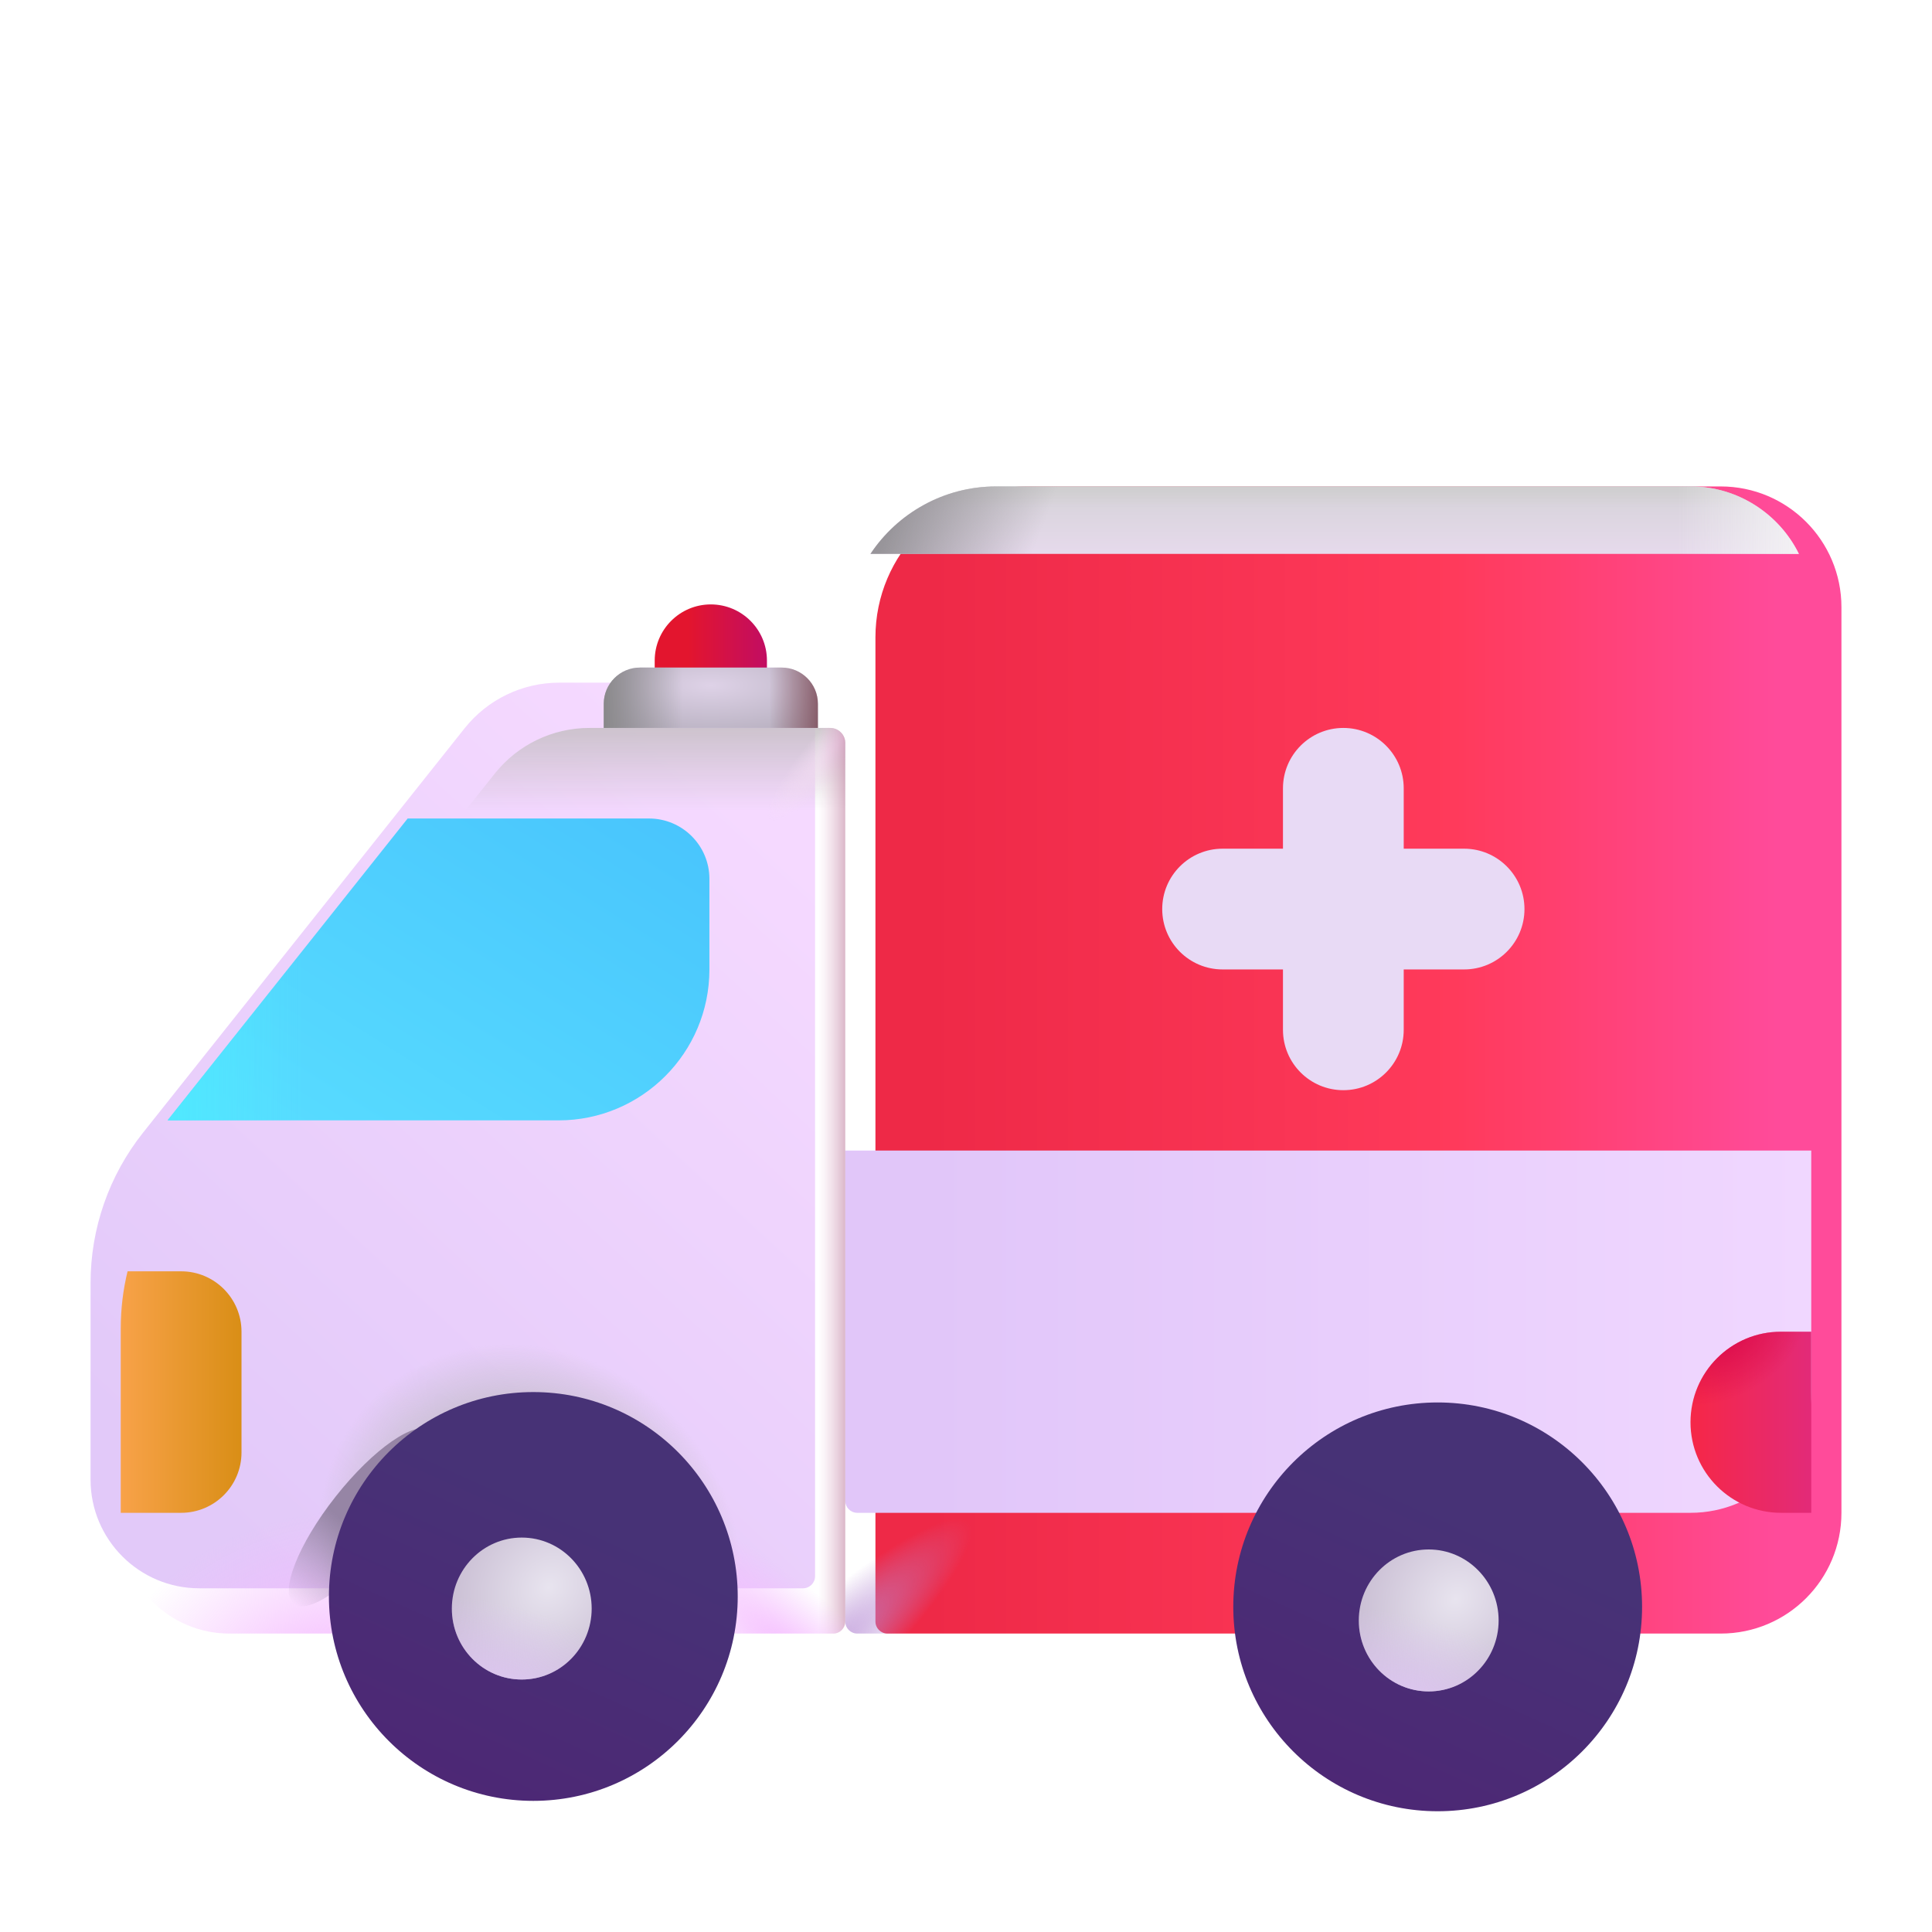
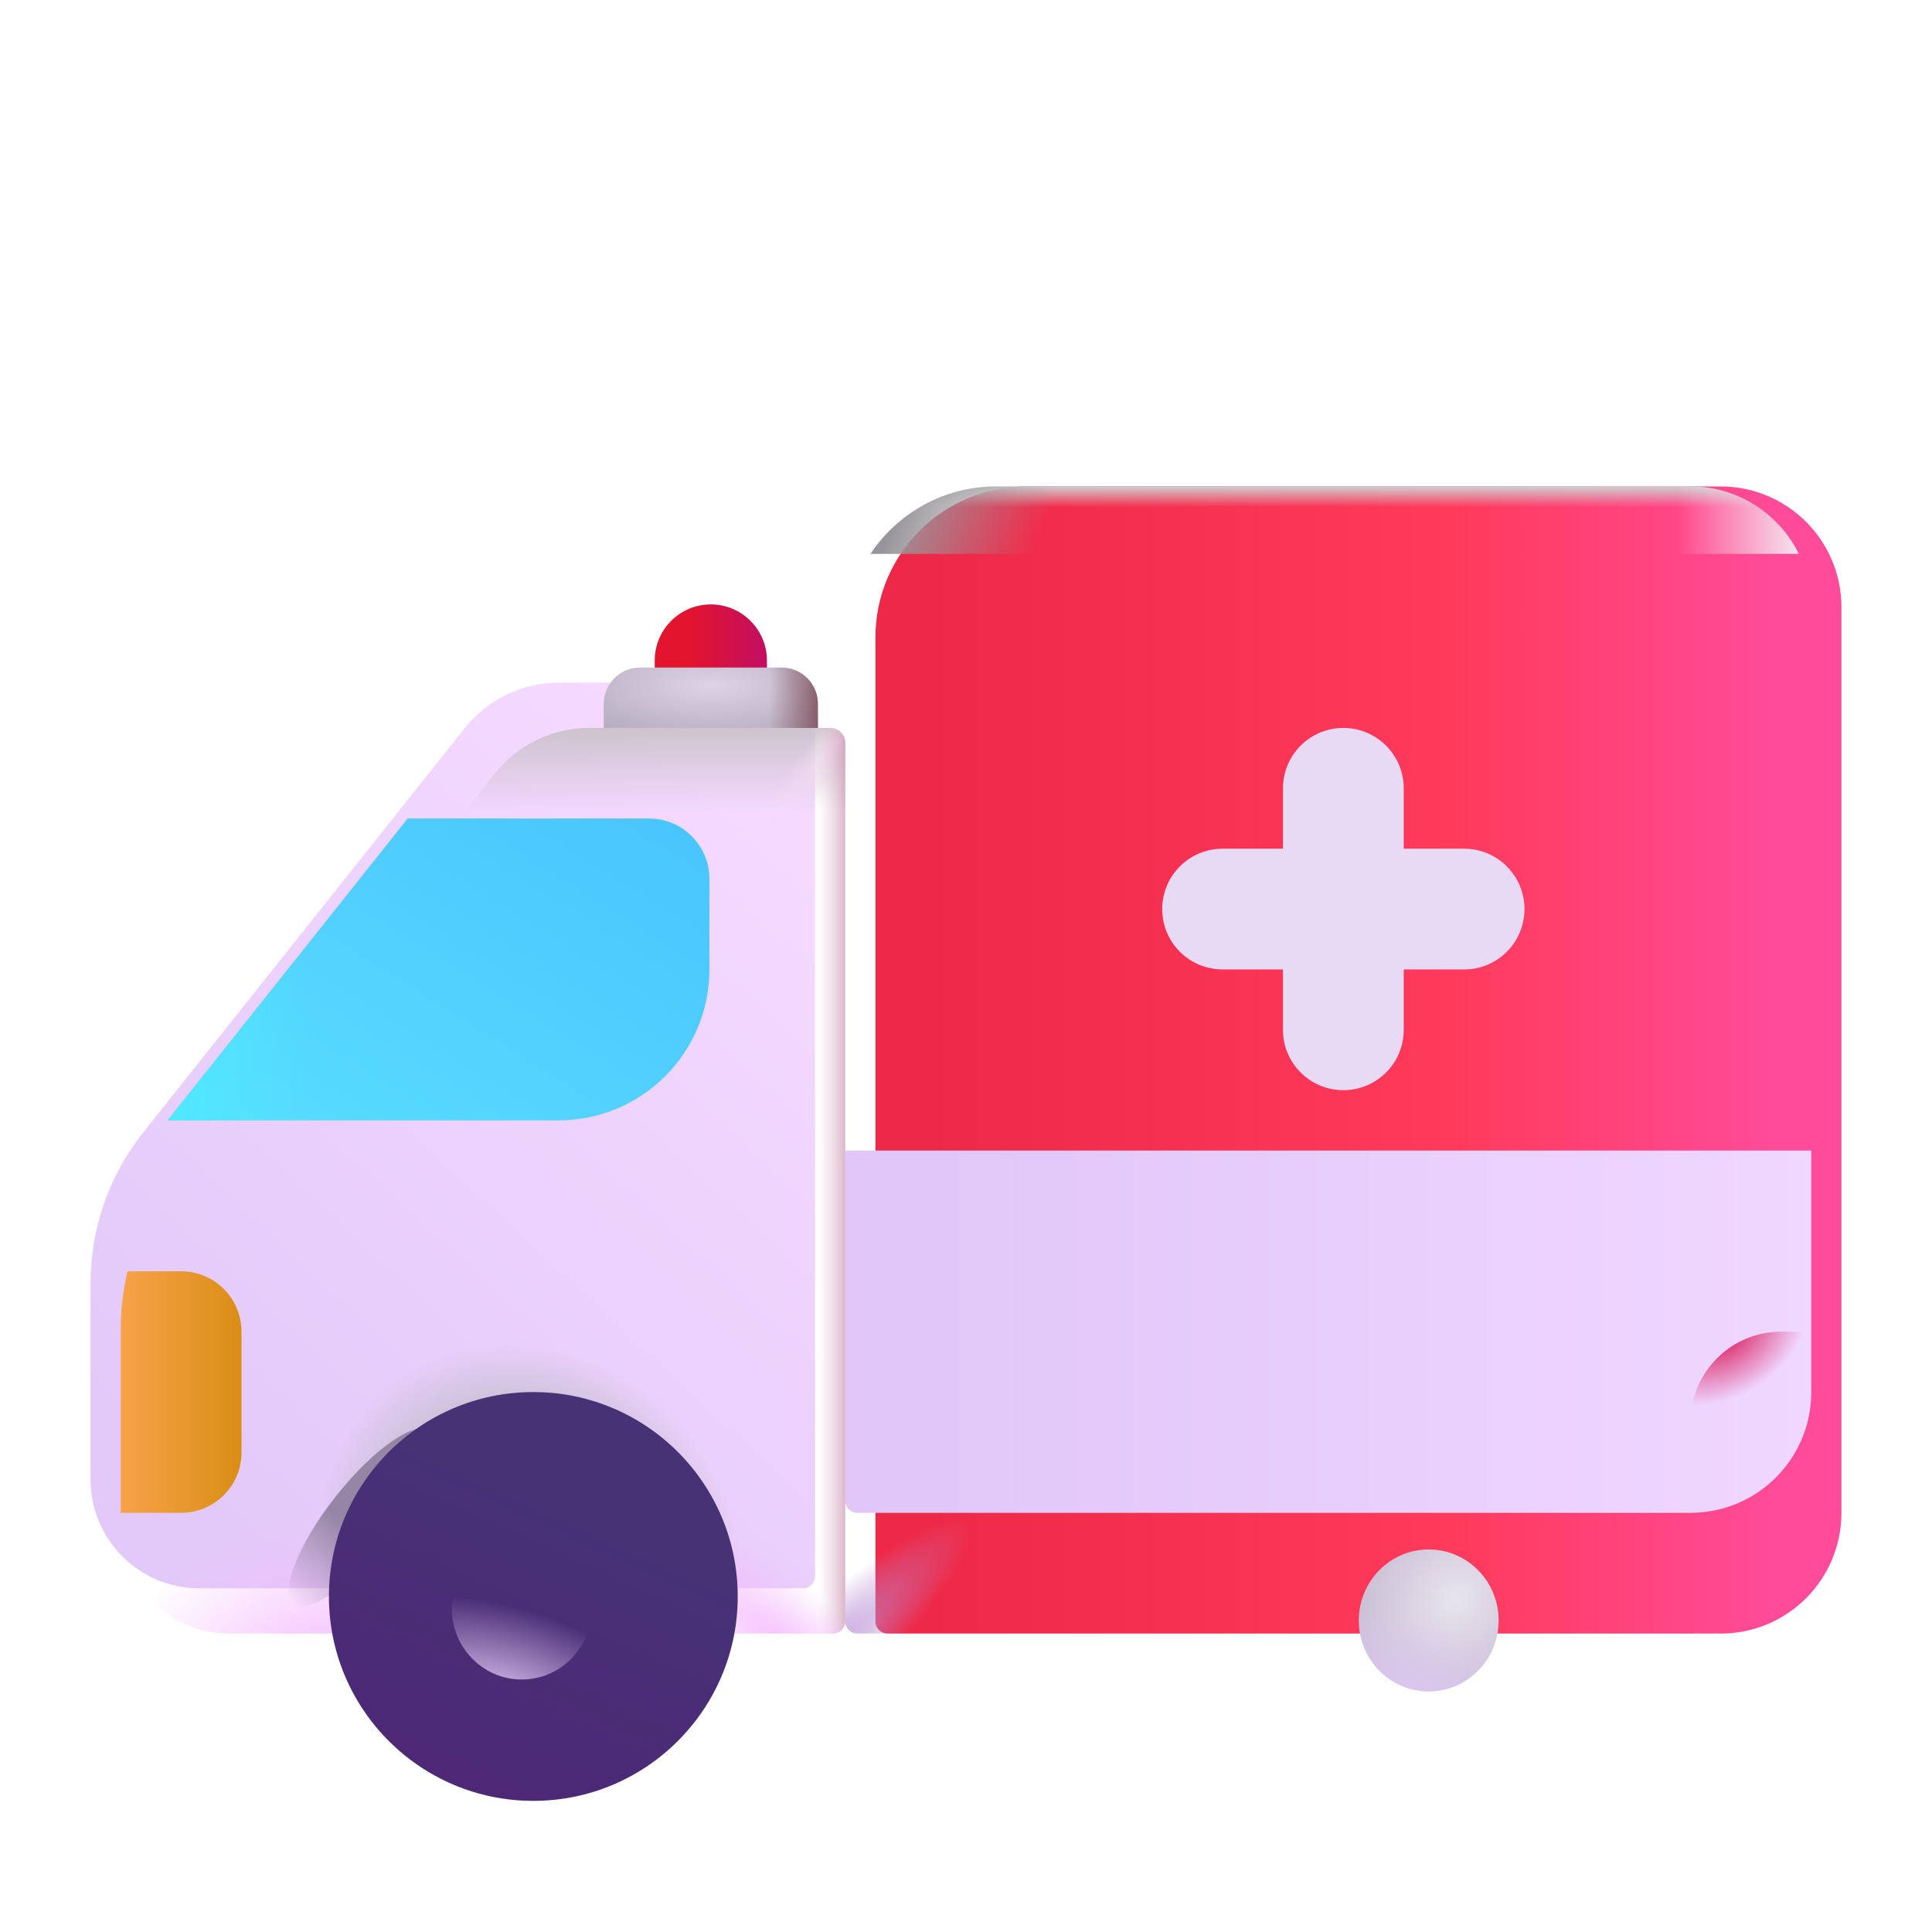
<svg xmlns="http://www.w3.org/2000/svg" width="32" height="32" viewBox="0 0 32 32" fill="none">
  <g filter="url(#filter0_i_18_10102)">
    <path d="M14 10.557C14 9.177 15.119 8.057 16.5 8.057H28C29.105 8.057 30 8.953 30 10.057V25.057C30 26.162 29.105 27.057 28 27.057H14.2C14.089 27.057 14 26.968 14 26.857V10.557Z" fill="url(#paint0_linear_18_10102)" />
  </g>
  <g filter="url(#filter1_iii_18_10102)">
    <path d="M30 21.057H14V26.857C14 26.968 14.089 27.057 14.2 27.057H28C29.105 27.057 30 26.162 30 25.057V21.057Z" fill="url(#paint1_linear_18_10102)" />
  </g>
  <path d="M30 21.057H14V26.857C14 26.968 14.089 27.057 14.2 27.057H28C29.105 27.057 30 26.162 30 25.057V21.057Z" fill="url(#paint2_radial_18_10102)" />
  <g filter="url(#filter2_iii_18_10102)">
    <path d="M14 12.307C14 12.169 13.888 12.057 13.75 12.057H9.762C9.152 12.057 8.576 12.335 8.196 12.812L2.869 19.511C2.306 20.219 2 21.096 2 22.001V25.257C2 26.251 2.806 27.057 3.8 27.057H13.8C13.911 27.057 14 26.968 14 26.857V12.307Z" fill="url(#paint3_linear_18_10102)" />
  </g>
  <path d="M14 12.307C14 12.169 13.888 12.057 13.75 12.057H9.762C9.152 12.057 8.576 12.335 8.196 12.812L2.869 19.511C2.306 20.219 2 21.096 2 22.001V25.257C2 26.251 2.806 27.057 3.8 27.057H13.8C13.911 27.057 14 26.968 14 26.857V12.307Z" fill="url(#paint4_linear_18_10102)" />
  <path d="M14 12.307C14 12.169 13.888 12.057 13.75 12.057H9.762C9.152 12.057 8.576 12.335 8.196 12.812L2.869 19.511C2.306 20.219 2 21.096 2 22.001V25.257C2 26.251 2.806 27.057 3.8 27.057H13.8C13.911 27.057 14 26.968 14 26.857V12.307Z" fill="url(#paint5_radial_18_10102)" />
  <path d="M14 12.307C14 12.169 13.888 12.057 13.75 12.057H9.762C9.152 12.057 8.576 12.335 8.196 12.812L2.869 19.511C2.306 20.219 2 21.096 2 22.001V25.257C2 26.251 2.806 27.057 3.8 27.057H13.8C13.911 27.057 14 26.968 14 26.857V12.307Z" fill="url(#paint6_linear_18_10102)" />
  <path d="M14 12.307C14 12.169 13.888 12.057 13.75 12.057H9.762C9.152 12.057 8.576 12.335 8.196 12.812L2.869 19.511C2.306 20.219 2 21.096 2 22.001V25.257C2 26.251 2.806 27.057 3.8 27.057H13.8C13.911 27.057 14 26.968 14 26.857V12.307Z" fill="url(#paint7_radial_18_10102)" />
  <path d="M14 12.307C14 12.169 13.888 12.057 13.75 12.057H9.762C9.152 12.057 8.576 12.335 8.196 12.812L2.869 19.511C2.306 20.219 2 21.096 2 22.001V25.257C2 26.251 2.806 27.057 3.8 27.057H13.8C13.911 27.057 14 26.968 14 26.857V12.307Z" fill="url(#paint8_radial_18_10102)" />
  <path d="M14 12.307C14 12.169 13.888 12.057 13.75 12.057H9.762C9.152 12.057 8.576 12.335 8.196 12.812L2.869 19.511C2.306 20.219 2 21.096 2 22.001V25.257C2 26.251 2.806 27.057 3.8 27.057H13.8C13.911 27.057 14 26.968 14 26.857V12.307Z" fill="url(#paint9_radial_18_10102)" />
  <g filter="url(#filter3_iii_18_10102)">
-     <path d="M23.812 30C25.682 30 27.198 28.484 27.198 26.615C27.198 24.745 25.682 23.229 23.812 23.229C21.943 23.229 20.427 24.745 20.427 26.615C20.427 28.484 21.943 30 23.812 30Z" fill="url(#paint10_linear_18_10102)" />
-   </g>
+     </g>
  <g filter="url(#filter4_d_18_10102)">
    <path d="M23.864 27.815C24.503 27.815 25.022 27.289 25.022 26.64C25.022 25.991 24.503 25.464 23.864 25.464C23.224 25.464 22.706 25.991 22.706 26.64C22.706 27.289 23.224 27.815 23.864 27.815Z" fill="url(#paint11_radial_18_10102)" />
    <path d="M23.864 27.815C24.503 27.815 25.022 27.289 25.022 26.64C25.022 25.991 24.503 25.464 23.864 25.464C23.224 25.464 22.706 25.991 22.706 26.64C22.706 27.289 23.224 27.815 23.864 27.815Z" fill="url(#paint12_radial_18_10102)" />
  </g>
  <g filter="url(#filter5_ii_18_10102)">
    <path fill-rule="evenodd" clip-rule="evenodd" d="M22 12.057C21.448 12.057 21 12.505 21 13.057V14.057H20C19.448 14.057 19 14.505 19 15.057C19 15.61 19.448 16.057 20 16.057H21V17.057C21 17.61 21.448 18.057 22 18.057C22.552 18.057 23 17.61 23 17.057V16.057H24C24.552 16.057 25 15.61 25 15.057C25 14.505 24.552 14.057 24 14.057H23V13.057C23 12.505 22.552 12.057 22 12.057Z" fill="#E8DAF5" />
  </g>
-   <path d="M28 23.557C28 22.729 28.672 22.057 29.5 22.057H30V25.057H29.5C28.672 25.057 28 24.386 28 23.557V23.557Z" fill="url(#paint13_linear_18_10102)" />
  <path d="M28 23.557C28 22.729 28.672 22.057 29.5 22.057H30V25.057H29.5C28.672 25.057 28 24.386 28 23.557V23.557Z" fill="url(#paint14_radial_18_10102)" />
  <path d="M2 25.057H3C3.552 25.057 4 24.61 4 24.057V22.057C4 21.505 3.552 21.057 3 21.057H2.113C2.038 21.364 2 21.681 2 22.001V25.057Z" fill="url(#paint15_linear_18_10102)" />
  <g filter="url(#filter6_i_18_10102)">
    <path d="M4.025 18.057H10.5C11.881 18.057 13 16.938 13 15.557V14.057C13 13.505 12.552 13.057 12 13.057H8.002L4.025 18.057Z" fill="url(#paint16_linear_18_10102)" />
    <path d="M4.025 18.057H10.5C11.881 18.057 13 16.938 13 15.557V14.057C13 13.505 12.552 13.057 12 13.057H8.002L4.025 18.057Z" fill="url(#paint17_linear_18_10102)" />
  </g>
  <path d="M10.844 10.941C10.844 10.428 11.26 10.011 11.773 10.011C12.287 10.011 12.703 10.428 12.703 10.941V11.103H10.844V10.941Z" fill="url(#paint18_linear_18_10102)" />
  <path d="M10 11.657C10 11.326 10.269 11.057 10.6 11.057H12.947C13.278 11.057 13.547 11.326 13.547 11.657V12.057H10V11.657Z" fill="url(#paint19_radial_18_10102)" />
-   <path d="M10 11.657C10 11.326 10.269 11.057 10.6 11.057H12.947C13.278 11.057 13.547 11.326 13.547 11.657V12.057H10V11.657Z" fill="url(#paint20_linear_18_10102)" />
  <path d="M10 11.657C10 11.326 10.269 11.057 10.6 11.057H12.947C13.278 11.057 13.547 11.326 13.547 11.657V12.057H10V11.657Z" fill="url(#paint21_linear_18_10102)" />
-   <path fill-rule="evenodd" clip-rule="evenodd" d="M29.795 9.174H14.417C14.865 8.501 15.631 8.057 16.5 8.057H28C28.788 8.057 29.469 8.513 29.795 9.174Z" fill="url(#paint22_linear_18_10102)" />
  <path fill-rule="evenodd" clip-rule="evenodd" d="M29.795 9.174H14.417C14.865 8.501 15.631 8.057 16.5 8.057H28C28.788 8.057 29.469 8.513 29.795 9.174Z" fill="url(#paint23_linear_18_10102)" />
  <path fill-rule="evenodd" clip-rule="evenodd" d="M29.795 9.174H14.417C14.865 8.501 15.631 8.057 16.5 8.057H28C28.788 8.057 29.469 8.513 29.795 9.174Z" fill="url(#paint24_linear_18_10102)" />
  <path fill-rule="evenodd" clip-rule="evenodd" d="M29.795 9.174H14.417C14.865 8.501 15.631 8.057 16.5 8.057H28C28.788 8.057 29.469 8.513 29.795 9.174Z" fill="url(#paint25_linear_18_10102)" />
  <g filter="url(#filter7_f_18_10102)">
    <ellipse cx="5.996" cy="25.132" rx="0.556" ry="1.825" transform="rotate(38.286 5.996 25.132)" fill="url(#paint26_linear_18_10102)" />
  </g>
  <g filter="url(#filter8_iii_18_10102)">
    <path d="M8.833 29.828C10.703 29.828 12.219 28.312 12.219 26.443C12.219 24.573 10.703 23.057 8.833 23.057C6.964 23.057 5.448 24.573 5.448 26.443C5.448 28.312 6.964 29.828 8.833 29.828Z" fill="url(#paint27_linear_18_10102)" />
  </g>
  <g filter="url(#filter9_d_18_10102)">
-     <path d="M8.842 27.618C9.482 27.618 10 27.092 10 26.443C10 25.794 9.482 25.267 8.842 25.267C8.202 25.267 7.684 25.794 7.684 26.443C7.684 27.092 8.202 27.618 8.842 27.618Z" fill="url(#paint28_radial_18_10102)" />
    <path d="M8.842 27.618C9.482 27.618 10 27.092 10 26.443C10 25.794 9.482 25.267 8.842 25.267C8.202 25.267 7.684 25.794 7.684 26.443C7.684 27.092 8.202 27.618 8.842 27.618Z" fill="url(#paint29_radial_18_10102)" />
  </g>
  <defs>
    <filter id="filter0_i_18_10102" x="14" y="8.057" width="16.5" height="19" filterUnits="userSpaceOnUse" color-interpolation-filters="sRGB">
      <feFlood flood-opacity="0" result="BackgroundImageFix" />
      <feBlend mode="normal" in="SourceGraphic" in2="BackgroundImageFix" result="shape" />
      <feColorMatrix in="SourceAlpha" type="matrix" values="0 0 0 0 0 0 0 0 0 0 0 0 0 0 0 0 0 0 127 0" result="hardAlpha" />
      <feOffset dx="0.5" />
      <feGaussianBlur stdDeviation="1.5" />
      <feComposite in2="hardAlpha" operator="arithmetic" k2="-1" k3="1" />
      <feColorMatrix type="matrix" values="0 0 0 0 0.659 0 0 0 0 0.259 0 0 0 0 0.278 0 0 0 1 0" />
      <feBlend mode="normal" in2="shape" result="effect1_innerShadow_18_10102" />
    </filter>
    <filter id="filter1_iii_18_10102" x="13" y="20.057" width="18.5" height="7" filterUnits="userSpaceOnUse" color-interpolation-filters="sRGB">
      <feFlood flood-opacity="0" result="BackgroundImageFix" />
      <feBlend mode="normal" in="SourceGraphic" in2="BackgroundImageFix" result="shape" />
      <feColorMatrix in="SourceAlpha" type="matrix" values="0 0 0 0 0 0 0 0 0 0 0 0 0 0 0 0 0 0 127 0" result="hardAlpha" />
      <feOffset dx="-1.5" dy="-0.5" />
      <feGaussianBlur stdDeviation="0.5" />
      <feComposite in2="hardAlpha" operator="arithmetic" k2="-1" k3="1" />
      <feColorMatrix type="matrix" values="0 0 0 0 1 0 0 0 0 0.973 0 0 0 0 1 0 0 0 1 0" />
      <feBlend mode="normal" in2="shape" result="effect1_innerShadow_18_10102" />
      <feColorMatrix in="SourceAlpha" type="matrix" values="0 0 0 0 0 0 0 0 0 0 0 0 0 0 0 0 0 0 127 0" result="hardAlpha" />
      <feOffset dx="1.5" dy="-0.5" />
      <feGaussianBlur stdDeviation="0.75" />
      <feComposite in2="hardAlpha" operator="arithmetic" k2="-1" k3="1" />
      <feColorMatrix type="matrix" values="0 0 0 0 0.616 0 0 0 0 0.514 0 0 0 0 0.694 0 0 0 1 0" />
      <feBlend mode="normal" in2="effect1_innerShadow_18_10102" result="effect2_innerShadow_18_10102" />
      <feColorMatrix in="SourceAlpha" type="matrix" values="0 0 0 0 0 0 0 0 0 0 0 0 0 0 0 0 0 0 127 0" result="hardAlpha" />
      <feOffset dy="-1" />
      <feGaussianBlur stdDeviation="1" />
      <feComposite in2="hardAlpha" operator="arithmetic" k2="-1" k3="1" />
      <feColorMatrix type="matrix" values="0 0 0 0 0.835 0 0 0 0 0.635 0 0 0 0 0.965 0 0 0 1 0" />
      <feBlend mode="normal" in2="effect2_innerShadow_18_10102" result="effect3_innerShadow_18_10102" />
    </filter>
    <filter id="filter2_iii_18_10102" x="0.5" y="11.307" width="14.5" height="15.75" filterUnits="userSpaceOnUse" color-interpolation-filters="sRGB">
      <feFlood flood-opacity="0" result="BackgroundImageFix" />
      <feBlend mode="normal" in="SourceGraphic" in2="BackgroundImageFix" result="shape" />
      <feColorMatrix in="SourceAlpha" type="matrix" values="0 0 0 0 0 0 0 0 0 0 0 0 0 0 0 0 0 0 127 0" result="hardAlpha" />
      <feOffset dx="1" />
      <feGaussianBlur stdDeviation="0.75" />
      <feComposite in2="hardAlpha" operator="arithmetic" k2="-1" k3="1" />
      <feColorMatrix type="matrix" values="0 0 0 0 0.596 0 0 0 0 0.588 0 0 0 0 0.604 0 0 0 1 0" />
      <feBlend mode="normal" in2="shape" result="effect1_innerShadow_18_10102" />
      <feColorMatrix in="SourceAlpha" type="matrix" values="0 0 0 0 0 0 0 0 0 0 0 0 0 0 0 0 0 0 127 0" result="hardAlpha" />
      <feOffset dy="-0.75" />
      <feGaussianBlur stdDeviation="0.75" />
      <feComposite in2="hardAlpha" operator="arithmetic" k2="-1" k3="1" />
      <feColorMatrix type="matrix" values="0 0 0 0 0.827 0 0 0 0 0.631 0 0 0 0 0.957 0 0 0 1 0" />
      <feBlend mode="normal" in2="effect1_innerShadow_18_10102" result="effect2_innerShadow_18_10102" />
      <feColorMatrix in="SourceAlpha" type="matrix" values="0 0 0 0 0 0 0 0 0 0 0 0 0 0 0 0 0 0 127 0" result="hardAlpha" />
      <feOffset dx="-1.5" />
      <feGaussianBlur stdDeviation="0.75" />
      <feComposite in2="hardAlpha" operator="arithmetic" k2="-1" k3="1" />
      <feColorMatrix type="matrix" values="0 0 0 0 1 0 0 0 0 0.953 0 0 0 0 1 0 0 0 1 0" />
      <feBlend mode="normal" in2="effect2_innerShadow_18_10102" result="effect3_innerShadow_18_10102" />
    </filter>
    <filter id="filter3_iii_18_10102" x="19.927" y="22.729" width="7.771" height="7.771" filterUnits="userSpaceOnUse" color-interpolation-filters="sRGB">
      <feFlood flood-opacity="0" result="BackgroundImageFix" />
      <feBlend mode="normal" in="SourceGraphic" in2="BackgroundImageFix" result="shape" />
      <feColorMatrix in="SourceAlpha" type="matrix" values="0 0 0 0 0 0 0 0 0 0 0 0 0 0 0 0 0 0 127 0" result="hardAlpha" />
      <feOffset dx="0.5" dy="0.5" />
      <feGaussianBlur stdDeviation="0.25" />
      <feComposite in2="hardAlpha" operator="arithmetic" k2="-1" k3="1" />
      <feColorMatrix type="matrix" values="0 0 0 0 0.22 0 0 0 0 0.137 0 0 0 0 0.306 0 0 0 1 0" />
      <feBlend mode="normal" in2="shape" result="effect1_innerShadow_18_10102" />
      <feColorMatrix in="SourceAlpha" type="matrix" values="0 0 0 0 0 0 0 0 0 0 0 0 0 0 0 0 0 0 127 0" result="hardAlpha" />
      <feOffset dx="-0.5" />
      <feGaussianBlur stdDeviation="0.25" />
      <feComposite in2="hardAlpha" operator="arithmetic" k2="-1" k3="1" />
      <feColorMatrix type="matrix" values="0 0 0 0 0.353 0 0 0 0 0.251 0 0 0 0 0.482 0 0 0 1 0" />
      <feBlend mode="normal" in2="effect1_innerShadow_18_10102" result="effect2_innerShadow_18_10102" />
      <feColorMatrix in="SourceAlpha" type="matrix" values="0 0 0 0 0 0 0 0 0 0 0 0 0 0 0 0 0 0 127 0" result="hardAlpha" />
      <feOffset dy="-0.5" />
      <feGaussianBlur stdDeviation="0.25" />
      <feComposite in2="hardAlpha" operator="arithmetic" k2="-1" k3="1" />
      <feColorMatrix type="matrix" values="0 0 0 0 0.341 0 0 0 0 0.18 0 0 0 0 0.498 0 0 0 1 0" />
      <feBlend mode="normal" in2="effect2_innerShadow_18_10102" result="effect3_innerShadow_18_10102" />
    </filter>
    <filter id="filter4_d_18_10102" x="22.106" y="25.264" width="3.116" height="3.151" filterUnits="userSpaceOnUse" color-interpolation-filters="sRGB">
      <feFlood flood-opacity="0" result="BackgroundImageFix" />
      <feColorMatrix in="SourceAlpha" type="matrix" values="0 0 0 0 0 0 0 0 0 0 0 0 0 0 0 0 0 0 127 0" result="hardAlpha" />
      <feOffset dx="-0.2" dy="0.2" />
      <feGaussianBlur stdDeviation="0.2" />
      <feComposite in2="hardAlpha" operator="out" />
      <feColorMatrix type="matrix" values="0 0 0 0 0.212 0 0 0 0 0.137 0 0 0 0 0.396 0 0 0 1 0" />
      <feBlend mode="normal" in2="BackgroundImageFix" result="effect1_dropShadow_18_10102" />
      <feBlend mode="normal" in="SourceGraphic" in2="effect1_dropShadow_18_10102" result="shape" />
    </filter>
    <filter id="filter5_ii_18_10102" x="19" y="11.807" width="6.25" height="6.5" filterUnits="userSpaceOnUse" color-interpolation-filters="sRGB">
      <feFlood flood-opacity="0" result="BackgroundImageFix" />
      <feBlend mode="normal" in="SourceGraphic" in2="BackgroundImageFix" result="shape" />
      <feColorMatrix in="SourceAlpha" type="matrix" values="0 0 0 0 0 0 0 0 0 0 0 0 0 0 0 0 0 0 127 0" result="hardAlpha" />
      <feOffset dy="0.25" />
      <feGaussianBlur stdDeviation="0.25" />
      <feComposite in2="hardAlpha" operator="arithmetic" k2="-1" k3="1" />
      <feColorMatrix type="matrix" values="0 0 0 0 0.8 0 0 0 0 0.769 0 0 0 0 0.827 0 0 0 1 0" />
      <feBlend mode="normal" in2="shape" result="effect1_innerShadow_18_10102" />
      <feColorMatrix in="SourceAlpha" type="matrix" values="0 0 0 0 0 0 0 0 0 0 0 0 0 0 0 0 0 0 127 0" result="hardAlpha" />
      <feOffset dx="0.25" dy="-0.25" />
      <feGaussianBlur stdDeviation="0.25" />
      <feComposite in2="hardAlpha" operator="arithmetic" k2="-1" k3="1" />
      <feColorMatrix type="matrix" values="0 0 0 0 0.906 0 0 0 0 0.89 0 0 0 0 0.925 0 0 0 1 0" />
      <feBlend mode="normal" in2="effect1_innerShadow_18_10102" result="effect2_innerShadow_18_10102" />
    </filter>
    <filter id="filter6_i_18_10102" x="2.775" y="13.057" width="10.225" height="5.5" filterUnits="userSpaceOnUse" color-interpolation-filters="sRGB">
      <feFlood flood-opacity="0" result="BackgroundImageFix" />
      <feBlend mode="normal" in="SourceGraphic" in2="BackgroundImageFix" result="shape" />
      <feColorMatrix in="SourceAlpha" type="matrix" values="0 0 0 0 0 0 0 0 0 0 0 0 0 0 0 0 0 0 127 0" result="hardAlpha" />
      <feOffset dx="-1.25" dy="0.5" />
      <feGaussianBlur stdDeviation="1" />
      <feComposite in2="hardAlpha" operator="arithmetic" k2="-1" k3="1" />
      <feColorMatrix type="matrix" values="0 0 0 0 0.137 0 0 0 0 0.514 0 0 0 0 0.941 0 0 0 1 0" />
      <feBlend mode="normal" in2="shape" result="effect1_innerShadow_18_10102" />
    </filter>
    <filter id="filter7_f_18_10102" x="4.384" y="23.259" width="3.225" height="3.747" filterUnits="userSpaceOnUse" color-interpolation-filters="sRGB">
      <feFlood flood-opacity="0" result="BackgroundImageFix" />
      <feBlend mode="normal" in="SourceGraphic" in2="BackgroundImageFix" result="shape" />
      <feGaussianBlur stdDeviation="0.2" result="effect1_foregroundBlur_18_10102" />
    </filter>
    <filter id="filter8_iii_18_10102" x="4.948" y="22.557" width="7.771" height="7.771" filterUnits="userSpaceOnUse" color-interpolation-filters="sRGB">
      <feFlood flood-opacity="0" result="BackgroundImageFix" />
      <feBlend mode="normal" in="SourceGraphic" in2="BackgroundImageFix" result="shape" />
      <feColorMatrix in="SourceAlpha" type="matrix" values="0 0 0 0 0 0 0 0 0 0 0 0 0 0 0 0 0 0 127 0" result="hardAlpha" />
      <feOffset dx="0.5" dy="0.5" />
      <feGaussianBlur stdDeviation="0.25" />
      <feComposite in2="hardAlpha" operator="arithmetic" k2="-1" k3="1" />
      <feColorMatrix type="matrix" values="0 0 0 0 0.22 0 0 0 0 0.137 0 0 0 0 0.306 0 0 0 1 0" />
      <feBlend mode="normal" in2="shape" result="effect1_innerShadow_18_10102" />
      <feColorMatrix in="SourceAlpha" type="matrix" values="0 0 0 0 0 0 0 0 0 0 0 0 0 0 0 0 0 0 127 0" result="hardAlpha" />
      <feOffset dx="-0.5" />
      <feGaussianBlur stdDeviation="0.25" />
      <feComposite in2="hardAlpha" operator="arithmetic" k2="-1" k3="1" />
      <feColorMatrix type="matrix" values="0 0 0 0 0.353 0 0 0 0 0.251 0 0 0 0 0.482 0 0 0 1 0" />
      <feBlend mode="normal" in2="effect1_innerShadow_18_10102" result="effect2_innerShadow_18_10102" />
      <feColorMatrix in="SourceAlpha" type="matrix" values="0 0 0 0 0 0 0 0 0 0 0 0 0 0 0 0 0 0 127 0" result="hardAlpha" />
      <feOffset dy="-0.5" />
      <feGaussianBlur stdDeviation="0.25" />
      <feComposite in2="hardAlpha" operator="arithmetic" k2="-1" k3="1" />
      <feColorMatrix type="matrix" values="0 0 0 0 0.341 0 0 0 0 0.18 0 0 0 0 0.498 0 0 0 1 0" />
      <feBlend mode="normal" in2="effect2_innerShadow_18_10102" result="effect3_innerShadow_18_10102" />
    </filter>
    <filter id="filter9_d_18_10102" x="7.084" y="25.067" width="3.116" height="3.151" filterUnits="userSpaceOnUse" color-interpolation-filters="sRGB">
      <feFlood flood-opacity="0" result="BackgroundImageFix" />
      <feColorMatrix in="SourceAlpha" type="matrix" values="0 0 0 0 0 0 0 0 0 0 0 0 0 0 0 0 0 0 127 0" result="hardAlpha" />
      <feOffset dx="-0.2" dy="0.2" />
      <feGaussianBlur stdDeviation="0.2" />
      <feComposite in2="hardAlpha" operator="out" />
      <feColorMatrix type="matrix" values="0 0 0 0 0.212 0 0 0 0 0.137 0 0 0 0 0.396 0 0 0 1 0" />
      <feBlend mode="normal" in2="BackgroundImageFix" result="effect1_dropShadow_18_10102" />
      <feBlend mode="normal" in="SourceGraphic" in2="effect1_dropShadow_18_10102" result="shape" />
    </filter>
    <linearGradient id="paint0_linear_18_10102" x1="14.875" y1="18.245" x2="28.938" y2="18.245" gradientUnits="userSpaceOnUse">
      <stop stop-color="#EE2947" />
      <stop offset="0.622" stop-color="#FF3A5B" />
      <stop offset="1" stop-color="#FF4B9A" />
    </linearGradient>
    <linearGradient id="paint1_linear_18_10102" x1="15.375" y1="26.057" x2="30" y2="26.057" gradientUnits="userSpaceOnUse">
      <stop stop-color="#E1C6F9" />
      <stop offset="1" stop-color="#F0D7FF" />
    </linearGradient>
    <radialGradient id="paint2_radial_18_10102" cx="0" cy="0" r="1" gradientUnits="userSpaceOnUse" gradientTransform="translate(12.986 28.047) rotate(-42.763) scale(4.165 0.803)">
      <stop stop-color="#B78CD6" />
      <stop offset="1" stop-color="#B48BD2" stop-opacity="0" />
    </radialGradient>
    <linearGradient id="paint3_linear_18_10102" x1="4" y1="25.932" x2="14" y2="15.12" gradientUnits="userSpaceOnUse">
      <stop stop-color="#E2C9F9" />
      <stop offset="1" stop-color="#F5D9FF" />
    </linearGradient>
    <linearGradient id="paint4_linear_18_10102" x1="8" y1="11.748" x2="8" y2="13.427" gradientUnits="userSpaceOnUse">
      <stop stop-color="#C4BEC2" />
      <stop offset="1" stop-color="#C4BEC2" stop-opacity="0" />
    </linearGradient>
    <radialGradient id="paint5_radial_18_10102" cx="0" cy="0" r="1" gradientUnits="userSpaceOnUse" gradientTransform="translate(14 12.198) rotate(132.628) scale(1.869 0.39)">
      <stop stop-color="#F4DEF3" />
      <stop offset="1" stop-color="#F4DEF3" stop-opacity="0" />
    </radialGradient>
    <linearGradient id="paint6_linear_18_10102" x1="14.281" y1="22.403" x2="13.559" y2="22.403" gradientUnits="userSpaceOnUse">
      <stop stop-color="#AE6E8B" />
      <stop offset="1" stop-color="#E3B1CF" stop-opacity="0" />
    </linearGradient>
    <radialGradient id="paint7_radial_18_10102" cx="0" cy="0" r="1" gradientUnits="userSpaceOnUse" gradientTransform="translate(13.344 27.62) rotate(-137.978) scale(3.828 1.058)">
      <stop stop-color="#F4B9FF" />
      <stop offset="1" stop-color="#F4B9FF" stop-opacity="0" />
    </radialGradient>
    <radialGradient id="paint8_radial_18_10102" cx="0" cy="0" r="1" gradientUnits="userSpaceOnUse" gradientTransform="translate(5.469 27.838) rotate(-101.689) scale(2.776 3.806)">
      <stop stop-color="#F4B9FF" />
      <stop offset="1" stop-color="#F4B9FF" stop-opacity="0" />
    </radialGradient>
    <radialGradient id="paint9_radial_18_10102" cx="0" cy="0" r="1" gradientUnits="userSpaceOnUse" gradientTransform="translate(8.781 25.745) rotate(133.847) scale(3.293 3.666)">
      <stop offset="0.605" stop-color="#C2BCC9" />
      <stop offset="1" stop-color="#C2BCC9" stop-opacity="0" />
    </radialGradient>
    <linearGradient id="paint10_linear_18_10102" x1="25.113" y1="25.488" x2="22.973" y2="30.219" gradientUnits="userSpaceOnUse">
      <stop stop-color="#473276" />
      <stop offset="1" stop-color="#4D2775" />
    </linearGradient>
    <radialGradient id="paint11_radial_18_10102" cx="0" cy="0" r="1" gradientUnits="userSpaceOnUse" gradientTransform="translate(24.312 26.287) rotate(133.21) scale(1.763 1.528)">
      <stop stop-color="#E8E4EF" />
      <stop offset="1" stop-color="#CABFD4" />
    </radialGradient>
    <radialGradient id="paint12_radial_18_10102" cx="0" cy="0" r="1" gradientUnits="userSpaceOnUse" gradientTransform="translate(23.455 28.155) rotate(-74.924) scale(1.57 3.215)">
      <stop stop-color="#E0C7F5" />
      <stop offset="1" stop-color="#E0C7F5" stop-opacity="0" />
    </radialGradient>
    <linearGradient id="paint13_linear_18_10102" x1="28" y1="23.557" x2="30.344" y2="23.557" gradientUnits="userSpaceOnUse">
      <stop stop-color="#F62747" />
      <stop offset="1" stop-color="#DF2B81" />
    </linearGradient>
    <radialGradient id="paint14_radial_18_10102" cx="0" cy="0" r="1" gradientUnits="userSpaceOnUse" gradientTransform="translate(28.469 22.057) rotate(61.26) scale(1.105 1.556)">
      <stop stop-color="#D8084B" />
      <stop offset="1" stop-color="#D8084B" stop-opacity="0" />
    </radialGradient>
    <linearGradient id="paint15_linear_18_10102" x1="2" y1="23.401" x2="4" y2="23.401" gradientUnits="userSpaceOnUse">
      <stop stop-color="#F8A249" />
      <stop offset="1" stop-color="#D98E16" />
    </linearGradient>
    <linearGradient id="paint16_linear_18_10102" x1="16.478" y1="11.835" x2="10.197" y2="21.906" gradientUnits="userSpaceOnUse">
      <stop stop-color="#43BCFC" />
      <stop offset="1" stop-color="#59DEFF" />
    </linearGradient>
    <linearGradient id="paint17_linear_18_10102" x1="3.377" y1="17.591" x2="6.27" y2="17.591" gradientUnits="userSpaceOnUse">
      <stop stop-color="#4DECFF" />
      <stop offset="1" stop-color="#4DECFF" stop-opacity="0" />
    </linearGradient>
    <linearGradient id="paint18_linear_18_10102" x1="11.402" y1="10.964" x2="12.723" y2="10.964" gradientUnits="userSpaceOnUse">
      <stop stop-color="#E3152E" />
      <stop offset="1" stop-color="#C10D63" />
    </linearGradient>
    <radialGradient id="paint19_radial_18_10102" cx="0" cy="0" r="1" gradientUnits="userSpaceOnUse" gradientTransform="translate(11.773 11.352) rotate(90) scale(0.968 2.778)">
      <stop stop-color="#DED2E7" />
      <stop offset="1" stop-color="#B3ACBB" />
    </radialGradient>
    <linearGradient id="paint20_linear_18_10102" x1="10" y1="12.057" x2="11.308" y2="12.057" gradientUnits="userSpaceOnUse">
      <stop stop-color="#89888A" />
      <stop offset="1" stop-color="#89888A" stop-opacity="0" />
    </linearGradient>
    <linearGradient id="paint21_linear_18_10102" x1="13.819" y1="12.057" x2="12.745" y2="12.057" gradientUnits="userSpaceOnUse">
      <stop stop-color="#77424D" />
      <stop offset="1" stop-color="#77424D" stop-opacity="0" />
    </linearGradient>
    <linearGradient id="paint22_linear_18_10102" x1="22.106" y1="7.901" x2="22.106" y2="9.174" gradientUnits="userSpaceOnUse">
      <stop stop-color="#D3D1D5" />
      <stop offset="1" stop-color="#E6DAEC" />
    </linearGradient>
    <linearGradient id="paint23_linear_18_10102" x1="22.106" y1="8.057" x2="22.106" y2="8.401" gradientUnits="userSpaceOnUse">
      <stop stop-color="#CFCECF" />
      <stop offset="1" stop-color="#CFCECF" stop-opacity="0" />
    </linearGradient>
    <linearGradient id="paint24_linear_18_10102" x1="14.903" y1="8.314" x2="17.094" y2="9.174" gradientUnits="userSpaceOnUse">
      <stop stop-color="#98959A" />
      <stop offset="1" stop-color="#98959A" stop-opacity="0" />
    </linearGradient>
    <linearGradient id="paint25_linear_18_10102" x1="30.006" y1="9.174" x2="27.78" y2="9.174" gradientUnits="userSpaceOnUse">
      <stop stop-color="#F4F4F5" />
      <stop offset="1" stop-color="#F4F4F5" stop-opacity="0" />
    </linearGradient>
    <linearGradient id="paint26_linear_18_10102" x1="6.009" y1="24.286" x2="6.002" y2="26.957" gradientUnits="userSpaceOnUse">
      <stop offset="0.404" stop-color="#9685A5" />
      <stop offset="1" stop-color="#9685A5" stop-opacity="0" />
    </linearGradient>
    <linearGradient id="paint27_linear_18_10102" x1="10.134" y1="25.316" x2="7.993" y2="30.047" gradientUnits="userSpaceOnUse">
      <stop stop-color="#473276" />
      <stop offset="1" stop-color="#4D2775" />
    </linearGradient>
    <radialGradient id="paint28_radial_18_10102" cx="0" cy="0" r="1" gradientUnits="userSpaceOnUse" gradientTransform="translate(9.29 26.09) rotate(133.21) scale(1.763 1.528)">
      <stop stop-color="#E8E4EF" />
      <stop offset="1" stop-color="#CABFD4" />
    </radialGradient>
    <radialGradient id="paint29_radial_18_10102" cx="0" cy="0" r="1" gradientUnits="userSpaceOnUse" gradientTransform="translate(8.434 27.959) rotate(-74.924) scale(1.57 3.215)">
      <stop stop-color="#E0C7F5" />
      <stop offset="1" stop-color="#E0C7F5" stop-opacity="0" />
    </radialGradient>
  </defs>
</svg>